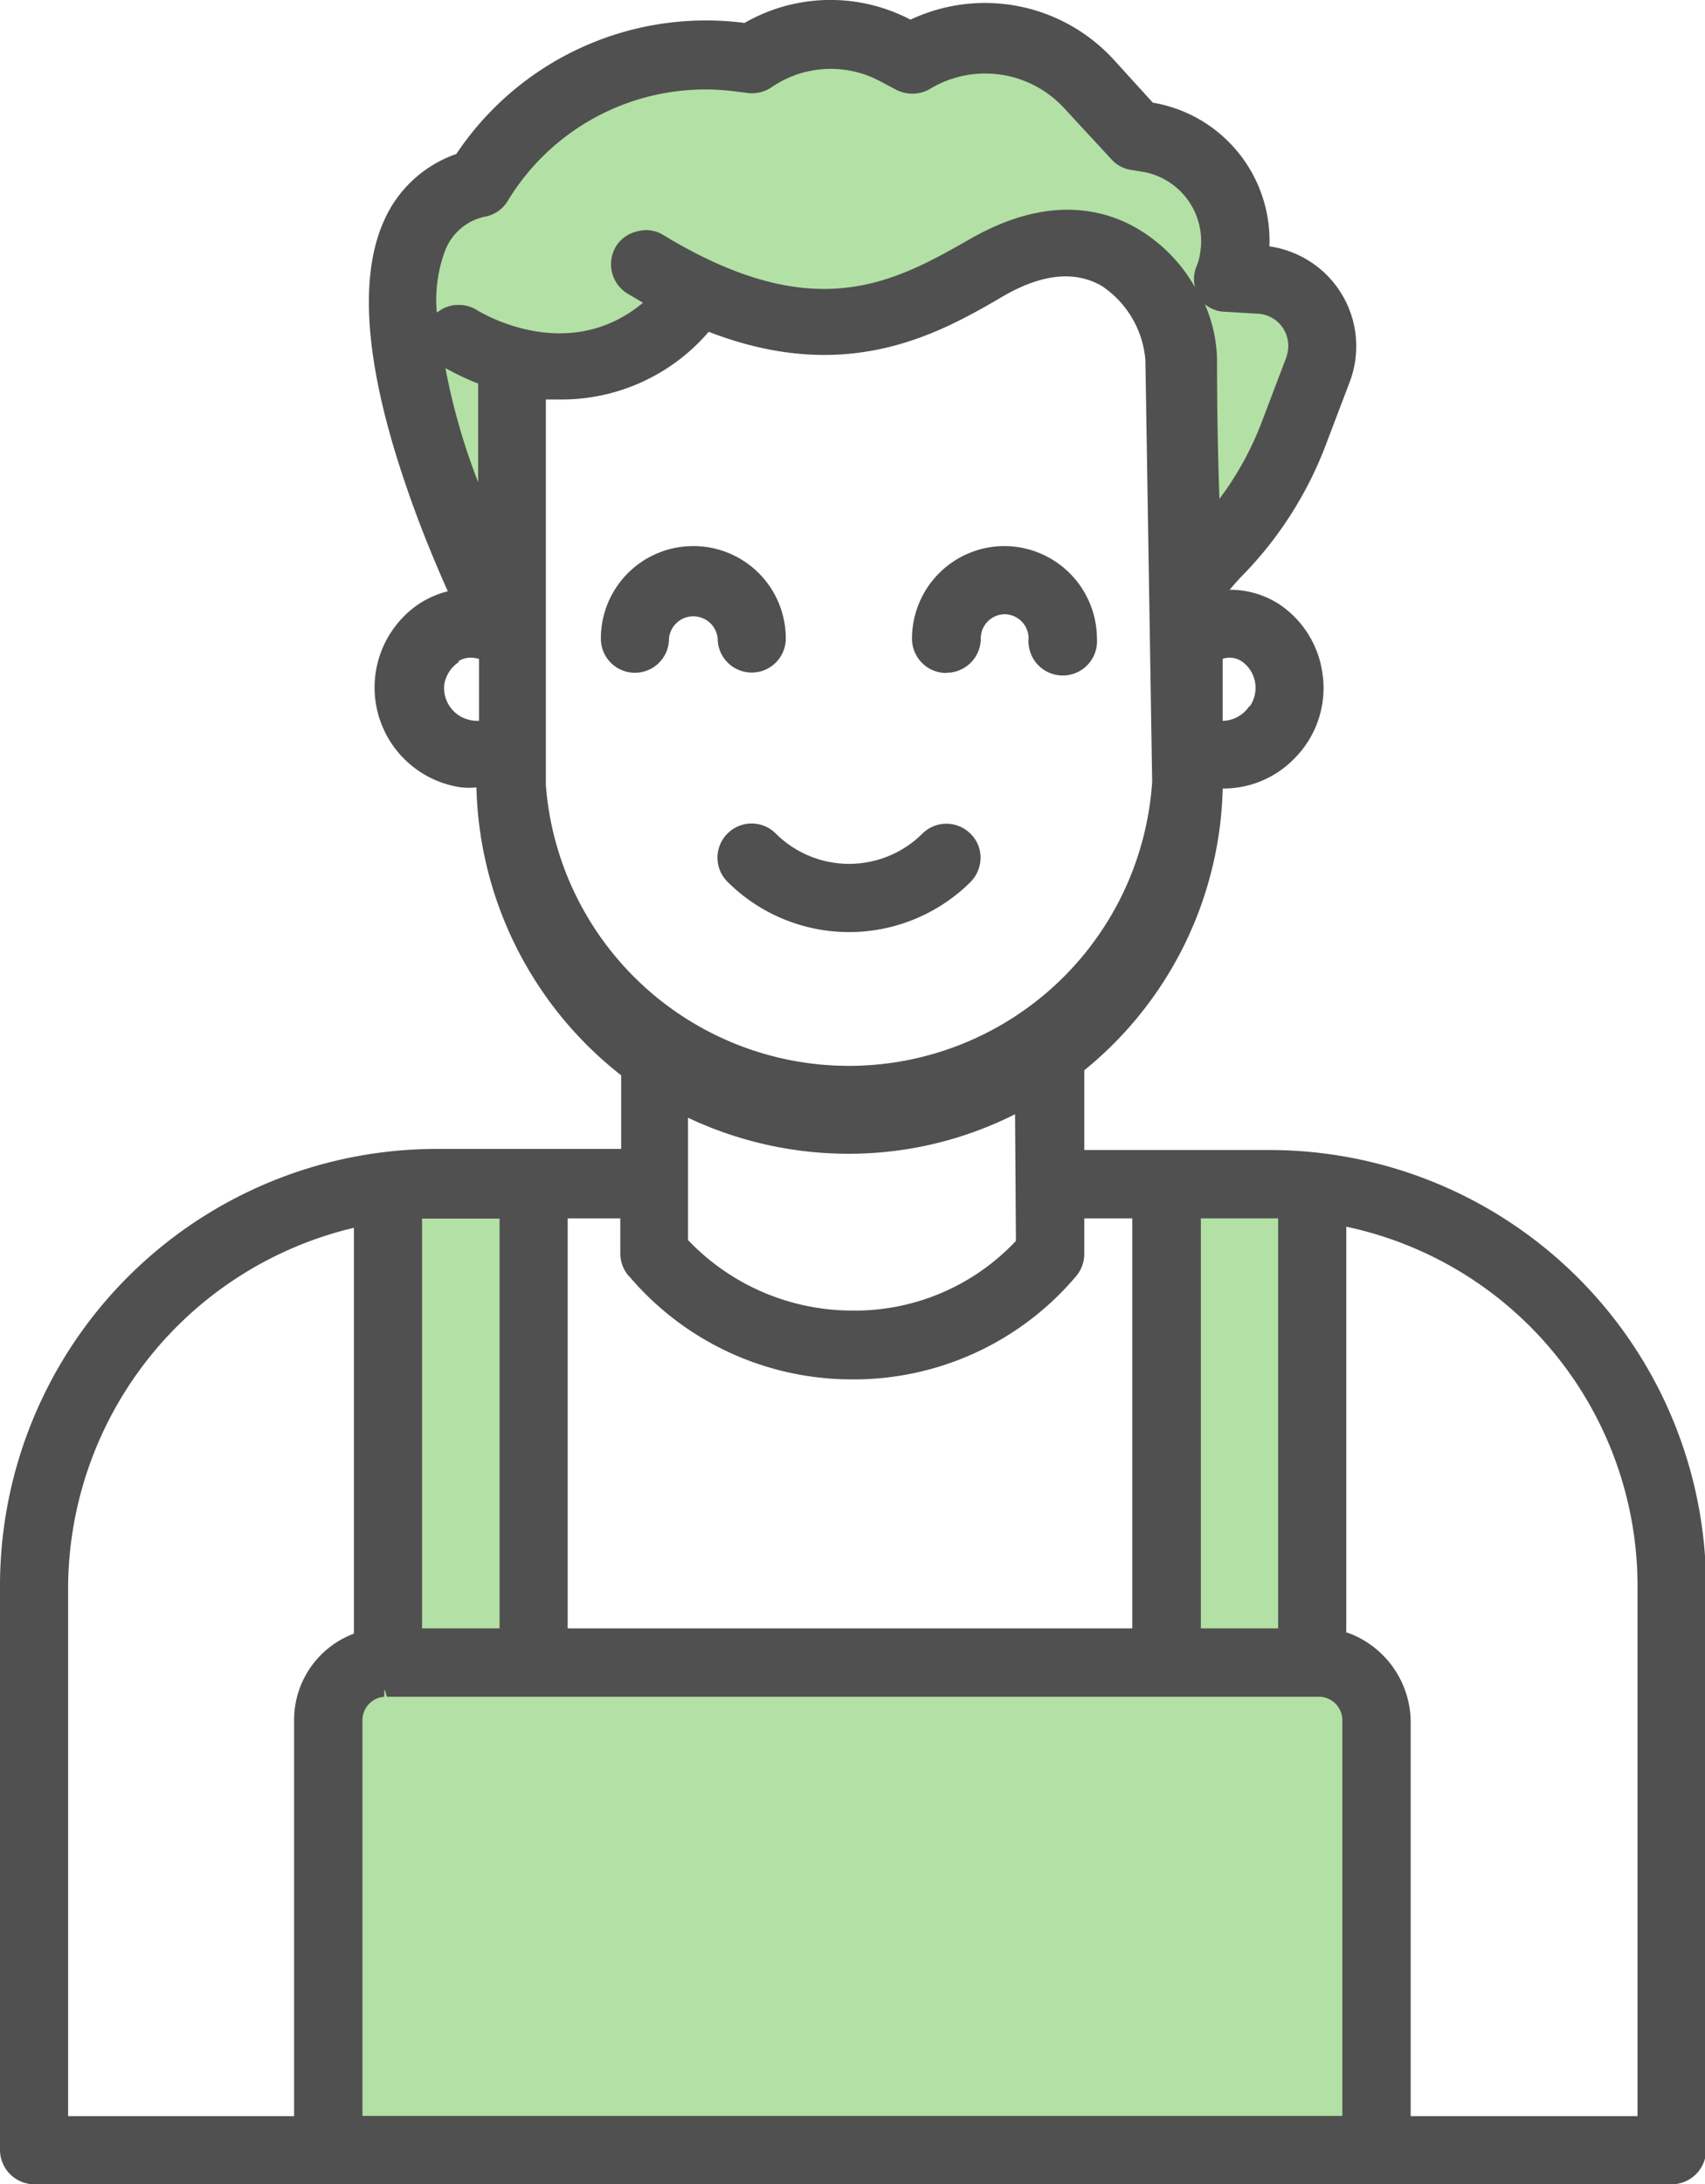
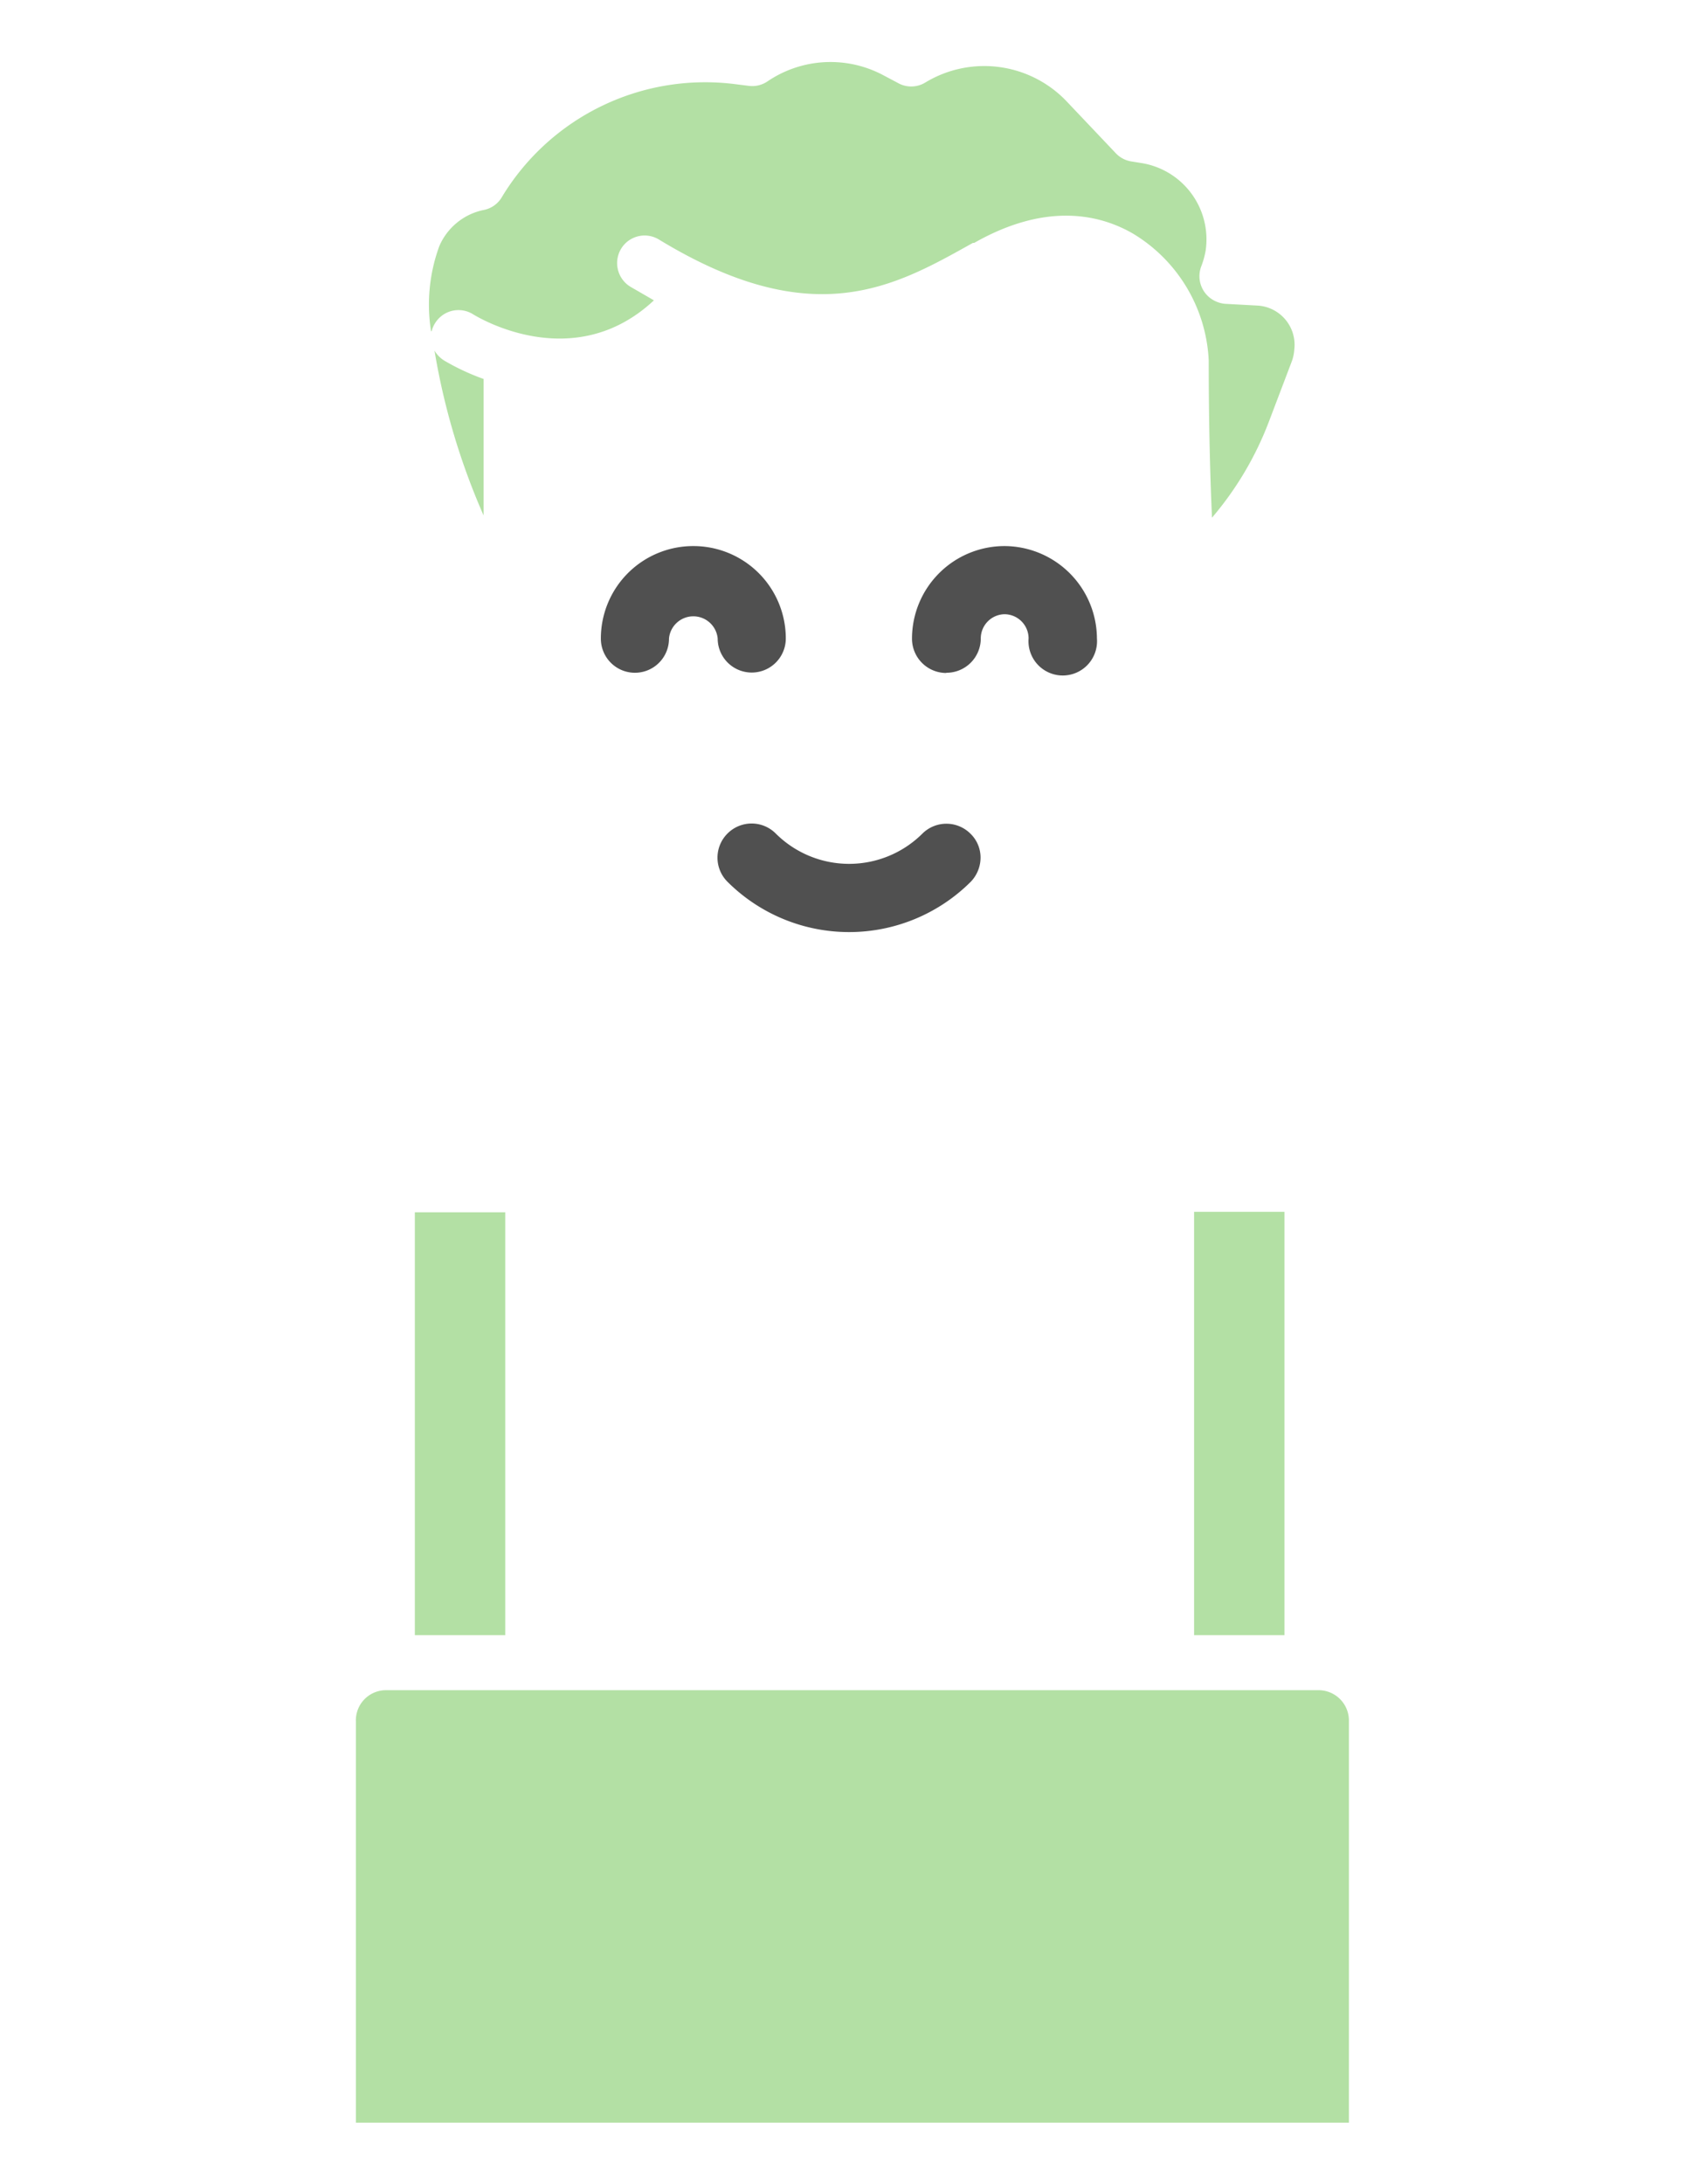
<svg xmlns="http://www.w3.org/2000/svg" viewBox="0 0 78.09 100">
  <defs>
    <style>.cls-1{fill:#b3e0a4;}.cls-2{fill:#505050;}</style>
  </defs>
  <g id="Layer_2" data-name="Layer 2">
    <g id="Layer_1-2" data-name="Layer 1">
      <g id="Group_746" data-name="Group 746">
        <g id="NewGroupe10">
          <g id="NewGroup0-29">
            <g id="Group_744" data-name="Group 744">
              <path id="Path_535" data-name="Path 535" class="cls-1" d="M61.78,97.18H16.3V78.81a1.38,1.38,0,0,1,1.33-1.43H60.35a1.39,1.39,0,0,1,1.43,1.34h0V97.18ZM19,55.5c.21,0,.59,0,.93,0h3.21V74.86H19V55.51Zm3.15-31.9a31.56,31.56,0,0,1-2.25-7.55,1.32,1.32,0,0,0,.45.46,10.49,10.49,0,0,0,1.8.84V23.6Zm-2.41-8.45a7.77,7.77,0,0,1,.38-3.88,2.83,2.83,0,0,1,2-1.65A1.24,1.24,0,0,0,23,9,10.88,10.88,0,0,1,33.73,3.86l.56.07a1.24,1.24,0,0,0,.87-.21,5.14,5.14,0,0,1,5.27-.29l.68.36a1.24,1.24,0,0,0,1.25,0,5.21,5.21,0,0,1,6.53.89L51.09,7a1.25,1.25,0,0,0,.72.39l.5.08a3.54,3.54,0,0,1,2.91,4h0a3.87,3.87,0,0,1-.2.72,1.26,1.26,0,0,0,.72,1.63,1.24,1.24,0,0,0,.38.09l1.48.08A1.8,1.8,0,0,1,59.28,16a1.93,1.93,0,0,1-.11.53l-1.06,2.79a14.94,14.94,0,0,1-2.6,4.38c-.08-1.76-.15-4.22-.15-7.2a7.17,7.17,0,0,0-3.46-5.8c-1.48-.86-3.94-1.48-7.28.42l-.06,0c-3.58,2-7.3,4.16-14.39-.16a1.26,1.26,0,0,0-1.73.44h0a1.27,1.27,0,0,0,.42,1.72l1.09.63c-3.68,3.44-8.07.77-8.28.64a1.26,1.26,0,0,0-1.74.4,1.18,1.18,0,0,0-.16.38ZM54.69,55.48h4.14V74.86H54.69V55.48Z" />
            </g>
          </g>
        </g>
        <g id="Group_745" data-name="Group 745">
          <path id="Path_536" data-name="Path 536" class="cls-2" d="M43.35,30.8a1.57,1.57,0,0,0,1.57-1.57A1.11,1.11,0,0,1,46,28.12h0a1.11,1.11,0,0,1,1.11,1.11,1.57,1.57,0,1,0,3.13,0A4.25,4.25,0,0,0,46,25h0a4.24,4.24,0,0,0-4.23,4.24,1.57,1.57,0,0,0,1.56,1.57Z" />
          <path id="Path_537" data-name="Path 537" class="cls-2" d="M30.64,29.23a1.12,1.12,0,0,1,2.23,0,1.56,1.56,0,1,0,3.12,0A4.23,4.23,0,0,0,31.75,25h0a4.23,4.23,0,0,0-4.23,4.24,1.56,1.56,0,0,0,3.12,0Z" />
          <path id="Path_538" data-name="Path 538" class="cls-2" d="M33.32,38.16a1.56,1.56,0,0,0,0,2.21,7.89,7.89,0,0,0,11.14,0,1.6,1.6,0,0,0,.45-1.11,1.52,1.52,0,0,0-.47-1.1,1.56,1.56,0,0,0-2.19,0,4.76,4.76,0,0,1-6.72,0A1.56,1.56,0,0,0,33.32,38.16Z" />
-           <path id="Path_539" data-name="Path 539" class="cls-2" d="M58.11,52.65H49.66V49A17.13,17.13,0,0,0,56,36.1h0a4.53,4.53,0,0,0,3.26-1.35,4.58,4.58,0,0,0,1.36-3.26,4.74,4.74,0,0,0-.05-.65,4.56,4.56,0,0,0-1.94-3.15A4.14,4.14,0,0,0,56.32,27c.21-.25.43-.5.66-.73a17.36,17.36,0,0,0,3.78-6l1.06-2.79a4.61,4.61,0,0,0-2.68-5.94,4.25,4.25,0,0,0-1-.26A6.41,6.41,0,0,0,52.8,4.7L51,2.72A8,8,0,0,0,41.7.9a7.89,7.89,0,0,0-7.6.15h0a13.75,13.75,0,0,0-13.2,6,5.63,5.63,0,0,0-3.31,3.05c-1.22,2.71-.83,6.93,1.15,12.55.5,1.43,1.1,2.92,1.77,4.42a4.33,4.33,0,0,0-1.37.61,4.62,4.62,0,0,0,2,8.37,3.82,3.82,0,0,0,.68,0,17.27,17.27,0,0,0,6.63,13.18v3.37H20a20,20,0,0,0-20,20V98.44A1.58,1.58,0,0,0,1.57,100h75a1.58,1.58,0,0,0,1.57-1.56V72.61A20,20,0,0,0,58.11,52.65Zm-.9-20.31A1.48,1.48,0,0,1,56,33V30.16a1,1,0,0,1,.86.11,1.46,1.46,0,0,1,.62.95,1.49,1.49,0,0,1-.24,1.12Zm.9,23.44h.43V74.55H55V55.78ZM21,30.27a1,1,0,0,1,.57-.16,1.15,1.15,0,0,1,.37.06V33a1.64,1.64,0,0,1-.66-.11,1.5,1.5,0,0,1-.93-1.57,1.53,1.53,0,0,1,.65-1ZM28.8,58.41A13.37,13.37,0,0,0,39,63.15h0A13.33,13.33,0,0,0,49.3,58.41a1.59,1.59,0,0,0,.36-1V55.78h2.2V74.55H26V55.78h2.41v1.63a1.59,1.59,0,0,0,.38,1Zm17.73-1.6A10.12,10.12,0,0,1,39,60a10.4,10.4,0,0,1-7.49-3.23v-5.6a17.17,17.17,0,0,0,7.32,1.65h.06a16.87,16.87,0,0,0,7.6-1.81ZM21.9,17.56v4.52a29.5,29.5,0,0,1-1.5-5.23,11.44,11.44,0,0,0,1.5.71ZM20,14.23a6.39,6.39,0,0,1,.42-2.84,2.5,2.5,0,0,1,1.84-1.48,1.55,1.55,0,0,0,1-.72,10.58,10.58,0,0,1,10.45-5l.56.07A1.59,1.59,0,0,0,35.33,4a4.79,4.79,0,0,1,5-.27l.68.36a1.61,1.61,0,0,0,1.55,0,4.91,4.91,0,0,1,6.15.83l2.2,2.38a1.51,1.51,0,0,0,.9.48l.5.08a3.22,3.22,0,0,1,2.66,3.7,2.48,2.48,0,0,1-.18.66,1.55,1.55,0,0,0-.06.93,7.27,7.27,0,0,0-2.63-2.68c-1.54-.9-4.1-1.56-7.63.45s-7.14,4.06-14.09-.16a1.48,1.48,0,0,0-1.18-.17,1.54,1.54,0,0,0-1,.71,1.58,1.58,0,0,0,.52,2.13l.73.43c-3.46,2.88-7.43.44-7.6.34a1.54,1.54,0,0,0-.83-.24,1.51,1.51,0,0,0-1,.35Zm5,4.06.71,0a8.88,8.88,0,0,0,6.75-3.1C38.81,17.65,43,15.29,46,13.53c1.75-1,3.25-1.14,4.46-.44a4.52,4.52,0,0,1,2,3.4l.31,19.29A13.92,13.92,0,0,1,25,35.94Zm30-4.54a1.49,1.49,0,0,0,.6.42,1.33,1.33,0,0,0,.48.1l1.48.09A1.47,1.47,0,0,1,59,15.93a1.72,1.72,0,0,1-.09.44l-1.06,2.79a14.44,14.44,0,0,1-2,3.68c-.07-2-.11-4.18-.11-6.39a6.61,6.61,0,0,0-.64-2.7ZM17.63,77.38l.09.3H60.36a1.07,1.07,0,0,1,.78.29,1.09,1.09,0,0,1,.34.76V96.87H16.6V78.8a1.08,1.08,0,0,1,1-1.12v-.3ZM16.21,56.21V74.79a4.22,4.22,0,0,0-2.74,4V96.88H3.12V72.61a17,17,0,0,1,13.09-16.4Zm45.45,18.5V56.16A16.82,16.82,0,0,1,75,72.61V96.88H64.61V78.81a4.37,4.37,0,0,0-3-4.1Zm-38.78-.16H19.33V55.79h3.55Z" />
        </g>
      </g>
    </g>
  </g>
</svg>